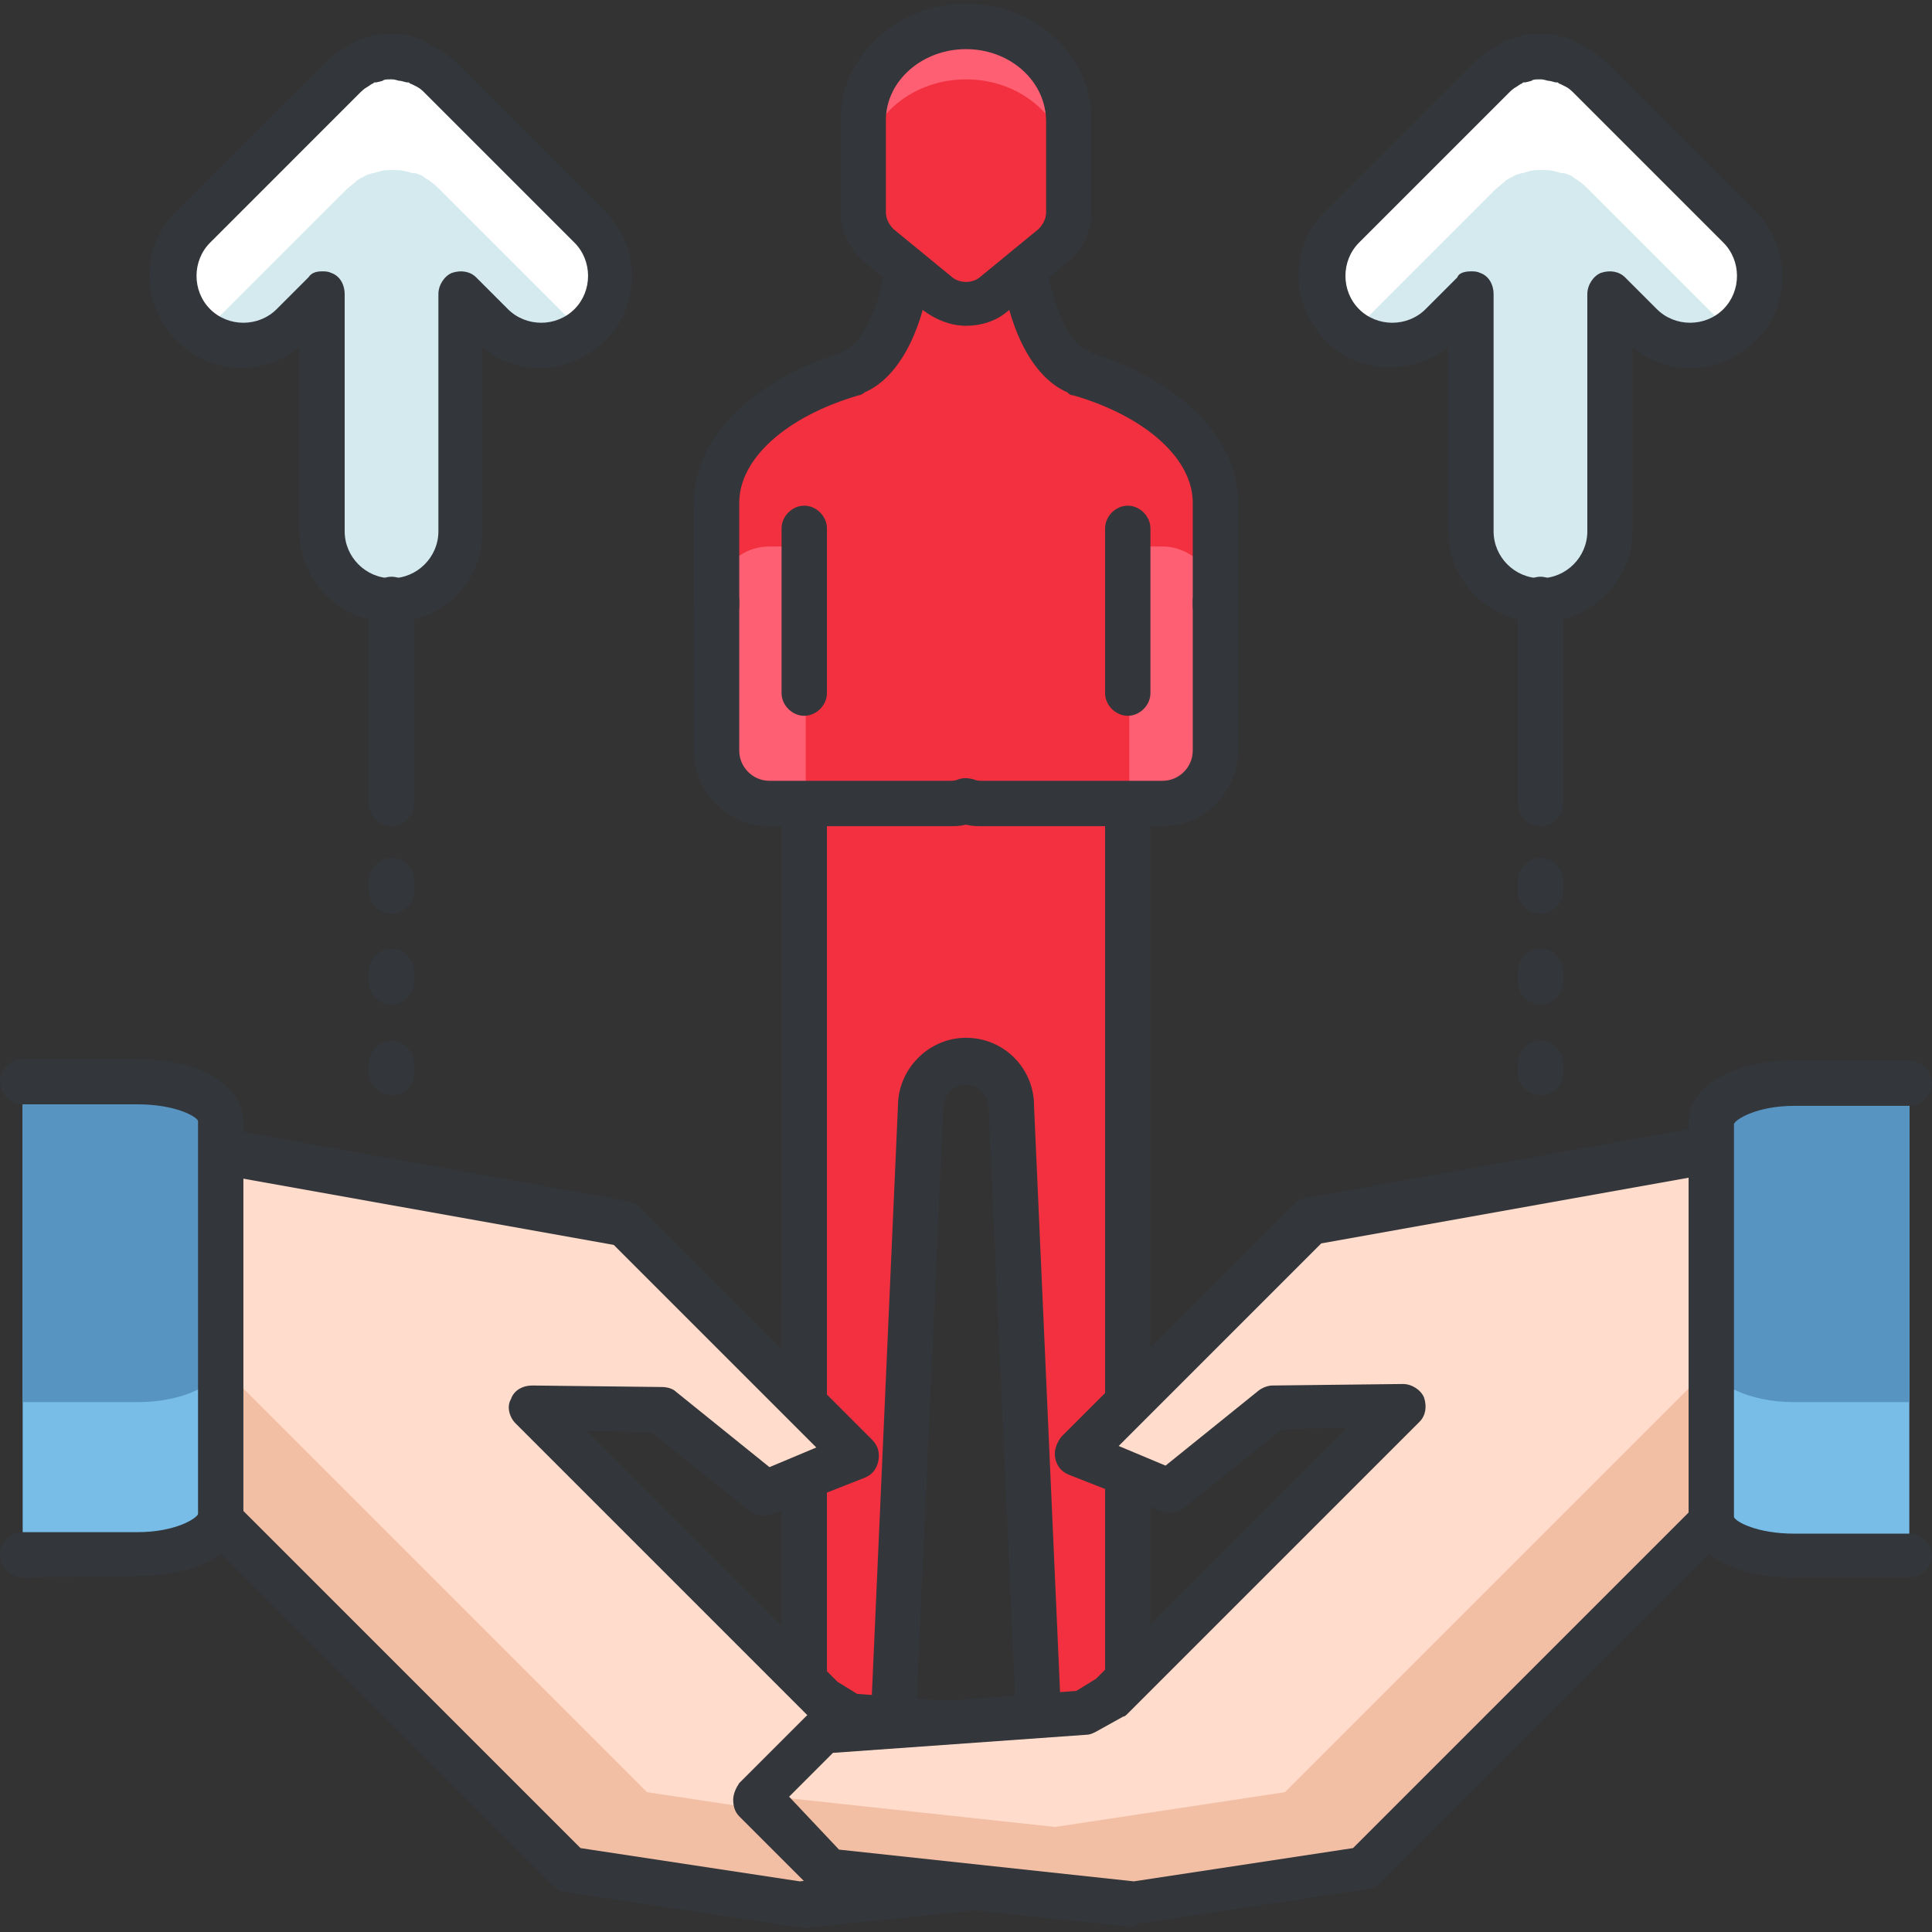
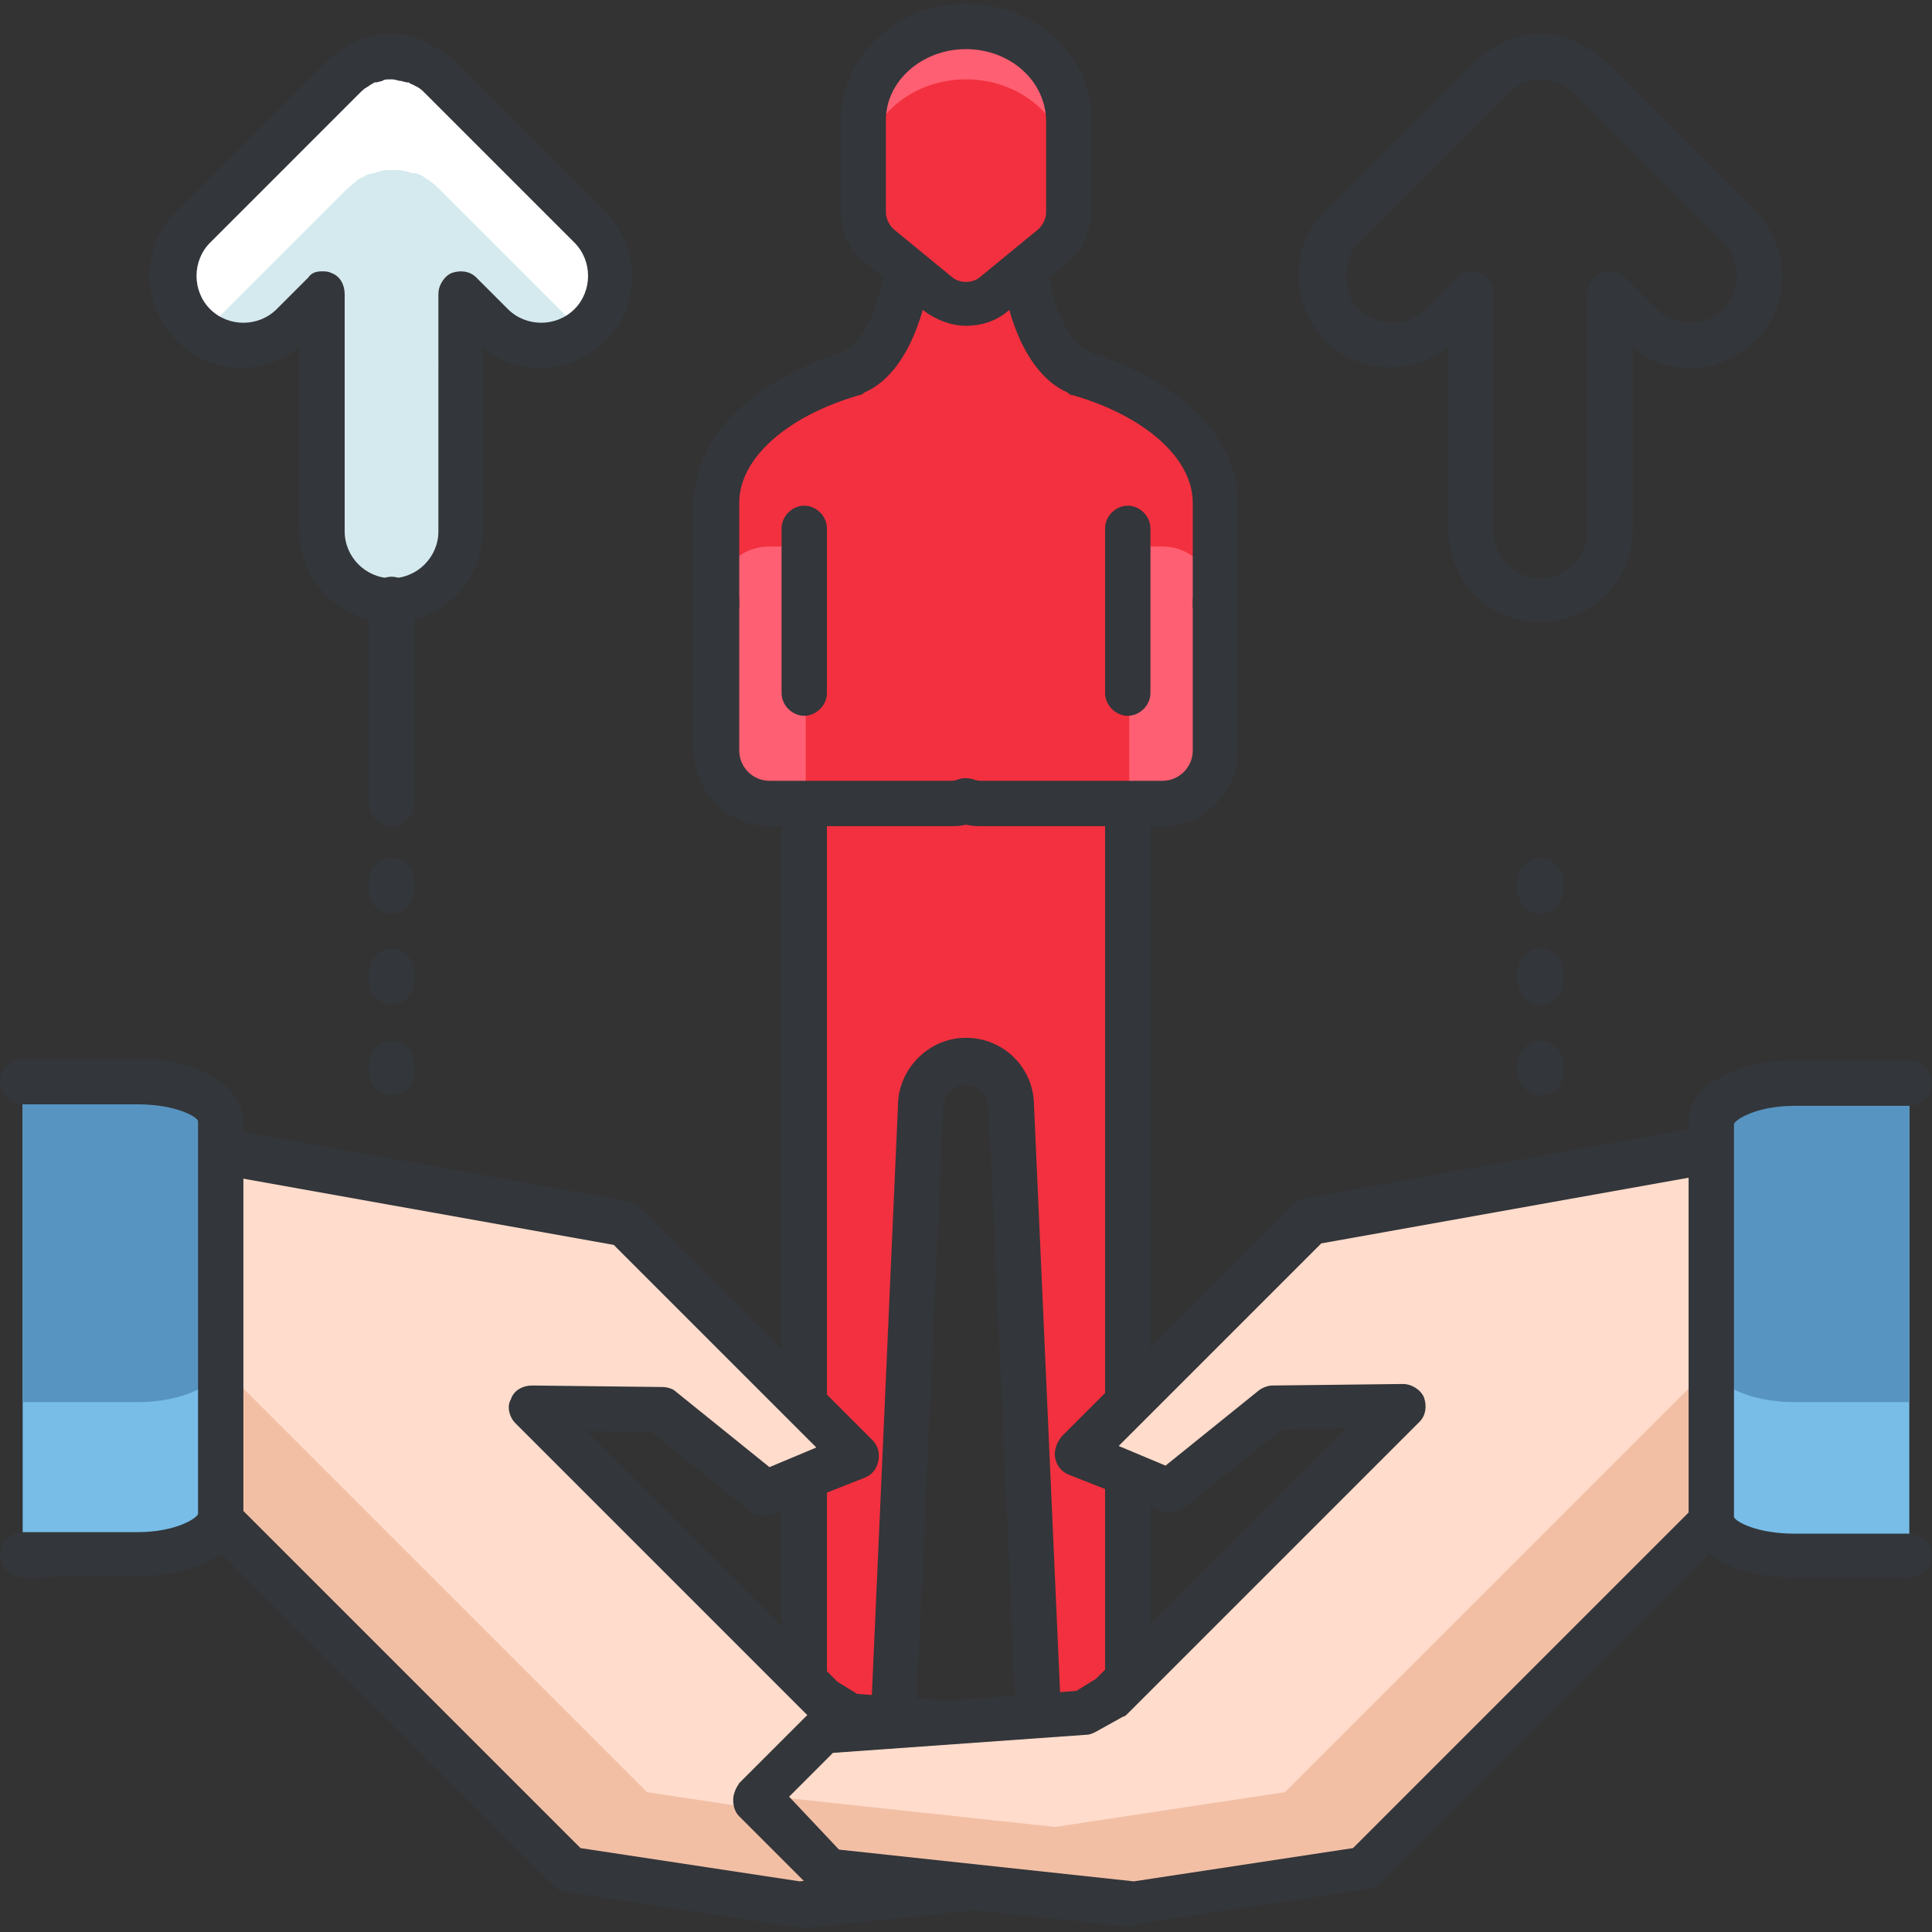
<svg xmlns="http://www.w3.org/2000/svg" version="1.1" id="Capa_1" x="0px" y="0px" viewBox="0 0 484.693 484.693" style="enable-background:new 0 0 484.693 484.693;" xml:space="preserve">
  <rect x="0" y="0" width="484.693" height="484.693" fill="#333333" stroke="none" />
  <path style="fill:#F2303F;" d="M270.791,93.867L270.791,93.867c-7.206-2.276-13.274-14.412-14.412-29.961h-28.065  c-1.517,15.55-7.206,27.686-14.412,29.961l0,0c-20.101,6.068-34.133,18.204-34.133,32.237v25.79h125.535v-25.79  C304.924,112.071,291.271,99.935,270.791,93.867z" />
  <path style="fill:#FF5F72;" d="M291.65,137.102h-45.132c-1.517,0-3.034,0.379-4.172,0.759c-1.517-0.379-2.655-0.759-4.172-0.759  h-45.132c-7.585,0-13.274,6.068-13.274,13.274v37.547c0,7.585,6.068,13.274,13.274,13.274h45.132c1.517,0,3.034-0.379,4.172-0.759  c1.138,0.379,2.655,0.759,4.172,0.759h45.132c7.585,0,13.274-6.068,13.274-13.274v-37.547  C304.924,143.17,298.856,137.102,291.65,137.102z" />
  <path style="fill:#33363A;" d="M304.924,157.582c-3.034,0-5.689-2.655-5.689-5.689v-25.79c0-10.998-11.757-21.618-29.961-26.927  c-0.759,0-1.138-0.379-1.517-0.759c-7.964-3.413-14.033-14.033-16.308-28.824h-18.204c-2.276,14.791-8.344,25.41-16.308,28.824  c-0.379,0.379-1.138,0.759-1.517,0.759c-18.204,5.31-29.961,15.929-29.961,26.927v25.79c0,3.034-2.655,5.689-5.689,5.689  s-5.689-2.655-5.689-5.689v-25.79c0-15.929,14.033-30.341,36.788-37.547c0.379-0.379,0.759-0.379,1.138-0.759  c3.413-1.138,9.102-9.481,10.619-25.031c0.379-3.034,2.655-5.31,5.689-5.31h28.065c3.034,0,5.31,2.276,5.689,5.31  c1.517,15.17,6.827,23.893,10.619,25.031c0.379,0,0.759,0.379,1.138,0.759c22.756,7.206,36.788,21.618,36.788,37.547v25.79  C310.613,155.307,308.338,157.582,304.924,157.582z" />
  <path style="fill:#FF5F72;" d="M268.136,30.151c0-12.895-11.757-23.514-25.79-23.514c-14.412,0-25.79,10.619-25.79,23.514  c0,0.379,0,1.138,0,1.517s0,0.759,0,1.138v20.101c0,3.413,1.517,6.447,4.172,8.723l14.791,12.136  c1.896,1.517,4.551,2.276,6.827,2.276c2.276,0,4.93-0.759,6.827-2.276l14.791-12.136c2.655-2.276,4.172-5.31,4.172-8.723V32.806  c0-0.379,0-0.759,0-1.138C268.136,30.91,268.136,30.53,268.136,30.151z" />
  <g>
    <path style="fill:#F2303F;" d="M242.347,19.911c-14.412,0-25.79,10.619-25.79,23.514c0,0.379,0,1.138,0,1.517   c0,0.379,0,0.759,0,1.138v6.827c0,3.413,1.517,6.447,4.172,8.723l14.791,12.136c1.896,1.517,4.551,2.276,6.827,2.276   c2.276,0,4.93-0.759,6.827-2.276l14.791-12.136c2.655-2.276,4.172-5.31,4.172-8.723V46.08c0-0.379,0-0.759,0-1.138   c0-0.379,0-1.138,0-1.517C268.136,30.53,256.759,19.911,242.347,19.911z" />
    <path style="fill:#F2303F;" d="M269.653,119.277h-54.234c-7.206,0-13.274,6.068-13.274,13.274v82.299v13.653v221.108   c0,7.585,3.413,13.274,10.998,13.274h9.861l8.344-185.078c0-6.447,4.93-11.378,11.378-11.378c6.068,0,11.378,5.31,11.378,11.378   l8.344,185.078h9.861c7.585,0,10.998-6.068,10.998-13.274V228.504V214.85v-82.299C282.927,124.966,276.859,119.277,269.653,119.277   z" />
  </g>
  <path style="fill:#33363A;" d="M242.347,81.73c-3.793,0-7.585-1.517-10.619-3.793l-14.791-12.136  c-3.793-3.034-6.068-7.964-6.068-12.895V32.806c0-0.379,0-0.759,0-1.138c0-0.379,0-1.138,0-1.517  c0-15.929,14.033-29.203,31.479-29.203c17.446,0,31.479,12.895,31.479,29.203c0,0.379,0,1.138,0,1.517c0,0.379,0,0.759,0,1.138  v20.101c0,4.93-2.276,9.861-6.068,12.895l-14.791,12.136C249.932,80.593,246.139,81.73,242.347,81.73z M242.347,12.326  c-10.998,0-20.101,7.964-20.101,17.825c0,0.379,0,0.759,0,1.138c0,0.379,0,0.759,0,1.138c0,0.379,0,0.379,0,0.759v20.101  c0,1.517,0.759,3.034,1.896,4.172l14.791,12.136c1.896,1.517,4.93,1.517,6.827,0l14.791-12.136c1.138-1.138,1.896-2.655,1.896-4.172  V33.185v-0.379c0-0.379,0-0.759,0-1.138c0-0.379,0-0.759,0-1.138C262.447,20.29,253.345,12.326,242.347,12.326z" />
  <path style="fill:#33363A;" d="M291.65,207.265h-45.132c-1.517,0-2.655,0-4.172-0.379c-1.517,0.379-2.655,0.379-4.172,0.379h-45.132  c-10.619,0-18.963-8.723-18.963-18.963v-37.547c0-3.034,2.655-5.689,5.689-5.689s5.689,2.655,5.689,5.689v37.547  c0,4.172,3.413,7.585,7.585,7.585h45.132c0.759,0,1.517,0,2.276-0.379c1.138-0.379,2.276-0.379,3.793,0  c0.759,0.379,1.517,0.379,2.276,0.379h45.132c4.172,0,7.585-3.413,7.585-7.585v-37.547c0-3.034,2.655-5.689,5.689-5.689  s5.689,2.655,5.689,5.689v37.547C310.613,198.542,302.27,207.265,291.65,207.265z" />
  <path style="fill:#33363A;" d="M271.929,468.954h-9.861c-3.034,0-5.689-2.276-5.689-5.31l-8.344-185.458  c0-3.413-2.655-6.068-5.689-6.068c-3.034,0-5.689,2.655-5.689,5.689l-8.344,185.458c0,3.034-2.655,5.31-5.689,5.31h-9.861  c-9.861,0-16.687-7.585-16.687-18.963V206.127c0-3.034,2.655-5.689,5.689-5.689s5.689,2.655,5.689,5.689v243.484  c0,3.413,0.758,7.585,5.31,7.585h4.551l7.964-179.769c0-9.102,7.585-17.067,17.067-17.067c9.481,0,17.067,7.585,17.067,17.067  l7.964,179.39h4.551c4.172,0,5.31-4.172,5.31-7.585V205.748c0-3.034,2.655-5.689,5.689-5.689s5.689,2.655,5.689,5.689v243.484  C288.616,461.369,281.79,468.954,271.929,468.954z" />
  <g>
    <path style="fill:#33363A;" d="M282.927,179.579c-3.034,0-5.689-2.655-5.689-5.689v-41.339c0-3.034,2.655-5.689,5.689-5.689   s5.689,2.655,5.689,5.689v41.339C288.616,176.924,285.961,179.579,282.927,179.579z" />
    <path style="fill:#33363A;" d="M201.766,179.579c-3.034,0-5.689-2.655-5.689-5.689v-41.339c0-3.034,2.655-5.689,5.689-5.689   s5.689,2.655,5.689,5.689v41.339C207.455,176.924,204.8,179.579,201.766,179.579z" />
    <path style="fill:#33363A;" d="M303.028,468.954H181.665c-3.034,0-5.689-2.655-5.689-5.689s2.655-5.689,5.689-5.689h121.363   c3.034,0,5.689,2.655,5.689,5.689S306.062,468.954,303.028,468.954z" />
  </g>
  <polygon style="fill:#F2BFA5;" points="278.756,434.821 213.144,429.89 206.317,426.098 132.741,352.901 165.357,353.28   191.526,374.139 214.661,365.037 156.255,306.631 46.649,286.91 14.791,341.144 142.601,468.954 200.249,477.677 276.859,469.713   295.064,451.508 " />
  <polygon style="fill:#FFDCCC;" points="156.255,306.631 47.028,286.91 34.133,321.422 162.323,449.612 219.97,458.335   293.926,450.37 278.756,434.821 213.144,429.89 206.317,426.098 132.741,352.901 165.357,353.28 191.526,374.139 193.043,373.76   211.627,364.279 183.182,333.559 " />
  <path style="fill:#33363A;" d="M200.249,483.366c-0.379,0-0.379,0-0.759,0l-57.647-8.723c-1.138,0-2.276-0.759-3.034-1.517  l-128.19-128.19c-1.896-1.896-2.276-4.551-0.759-6.827l31.858-53.855c1.138-1.896,3.413-3.034,6.068-2.655l109.606,19.722  c1.138,0.379,2.276,0.759,3.034,1.517l58.406,58.406c1.517,1.517,1.896,3.413,1.517,5.31s-1.517,3.413-3.413,4.172l-23.135,9.102  c-1.896,0.759-4.172,0.379-5.689-0.759l-24.652-19.722l-16.308-0.379l62.957,62.957l4.93,3.034l64.474,4.93  c1.517,0,2.655,0.759,3.413,1.517l16.687,16.687c2.276,2.276,2.276,5.689,0,7.964l-18.204,18.204  c-0.759,0.759-2.276,1.517-3.413,1.517l-76.61,7.964C201.007,483.366,200.628,483.366,200.249,483.366z M145.636,463.644  l54.993,8.344l73.956-7.964l12.895-12.895L276.48,440.13l-63.716-4.551c-0.758,0-1.517-0.379-2.276-0.759l-6.827-3.793  c-0.379-0.379-0.759-0.379-1.138-0.759l-73.197-73.197c-1.517-1.517-2.276-4.172-1.138-6.068c0.758-2.276,3.034-3.413,5.31-3.413  l32.616,0.379c1.138,0,2.655,0.379,3.413,1.138l23.514,18.963l11.757-4.93l-50.821-50.821L50.062,293.736l-27.686,46.649  L145.636,463.644z" />
  <path style="fill:#77BDE8;" d="M5.689,271.36h28.824c11.378,0,20.859,4.551,20.859,9.861v98.607c0,5.689-9.481,9.861-20.859,9.861  H5.689" />
  <path style="fill:#5794C1;" d="M5.689,351.763h28.824c11.378,0,20.859-4.551,20.859-9.861v-60.681c0-5.689-9.481-9.861-20.859-9.861  H5.689" />
  <path style="fill:#33363A;" d="M5.689,395.757c-3.034,0-5.689-2.655-5.689-5.689s2.655-5.689,5.689-5.689h28.824  c9.481,0,14.791-3.413,15.17-4.551v-98.607c-0.379-1.138-5.689-4.172-15.17-4.172H5.689c-3.034,0-5.689-2.655-5.689-5.689  s2.655-5.689,5.689-5.689h28.824c6.447,0,12.516,1.138,17.067,3.413c7.964,3.793,9.481,9.481,9.481,12.136v98.607  c0,9.102-10.998,15.55-26.548,15.55L5.689,395.757L5.689,395.757z" />
  <polygon style="fill:#F2BFA5;" points="205.938,434.821 271.55,429.89 278.376,426.098 351.953,352.901 319.336,353.28   293.167,374.139 270.033,365.037 328.438,306.631 438.044,286.91 469.902,341.144 341.713,468.954 284.444,477.677 207.834,469.713   189.63,451.508 " />
  <polygon style="fill:#FFDCCC;" points="328.438,306.631 437.665,286.91 450.56,321.422 322.37,449.612 264.723,458.335   190.767,450.37 205.938,434.821 271.55,429.89 278.376,426.098 351.953,352.901 319.336,353.28 293.167,374.139 291.65,373.76   273.067,364.279 301.511,333.559 " />
  <path style="fill:#33363A;" d="M284.444,483.366c-0.379,0-0.379,0-0.758,0l-76.61-7.964c-1.138,0-2.655-0.759-3.413-1.517  l-18.204-18.204c-1.138-1.138-1.517-2.655-1.517-4.172c0-1.517,0.758-3.034,1.517-4.172l16.687-16.687  c1.138-1.138,2.276-1.517,3.413-1.517l64.474-4.93l4.93-3.034l62.957-62.957l-16.308,0.379l-24.652,19.722  c-1.517,1.138-3.793,1.517-5.689,0.759l-23.135-9.102c-1.896-0.759-3.034-2.276-3.413-4.172c-0.379-1.896,0.379-3.793,1.517-5.31  l58.406-58.406c0.759-0.759,1.896-1.517,3.034-1.517l109.606-19.722c2.276-0.379,4.551,0.759,6.068,2.655l31.858,53.855  c1.138,2.276,1.138,4.93-0.759,6.827l-128.19,128.19c-0.759,0.759-1.896,1.517-3.034,1.517l-57.647,8.723  C284.824,483.366,284.444,483.366,284.444,483.366z M210.489,464.024l73.956,7.964l54.993-8.344l123.638-123.639l-27.686-46.649  l-103.917,18.584l-50.821,50.821l11.757,4.93l23.514-18.963c1.138-0.759,2.276-1.138,3.413-1.138l32.616-0.379  c2.276,0,4.551,1.517,5.31,3.413c0.759,2.276,0.379,4.551-1.138,6.068l-73.197,73.197c-0.379,0.379-0.759,0.759-1.138,0.759  l-6.827,3.793c-0.758,0.379-1.517,0.759-2.276,0.759l-63.716,4.551l-10.998,10.999L210.489,464.024z" />
  <path style="fill:#77BDE8;" d="M479.004,271.36h-28.824c-11.378,0-20.859,4.551-20.859,9.861v98.607  c0,5.689,9.481,9.861,20.859,9.861h28.824" />
  <path style="fill:#5794C1;" d="M479.004,351.763h-28.824c-11.378,0-20.859-4.551-20.859-9.861v-60.681  c0-5.689,9.481-9.861,20.859-9.861h28.824" />
  <path style="fill:#33363A;" d="M479.004,395.757L479.004,395.757h-28.824c-15.55,0-26.548-6.447-26.548-15.55V281.6  c0-3.034,1.138-8.344,9.481-12.136c4.551-2.276,10.619-3.413,17.067-3.413h28.824c3.034,0,5.689,2.655,5.689,5.689  s-2.655,5.689-5.689,5.689h-28.824c-9.481,0-14.791,3.413-15.17,4.551v98.607c0.379,1.138,5.689,4.172,15.17,4.172h28.824  c3.034,0,5.689,2.655,5.689,5.689C484.693,393.102,482.038,395.757,479.004,395.757z" />
  <path style="fill:#FFFFFF;" d="M148.29,57.079l-37.547-37.547l0,0c-0.759-0.759-1.517-1.517-2.655-2.276  c-0.379-0.379-0.759-0.379-1.138-0.759c-0.379-0.379-1.138-0.759-1.517-0.759c-0.379-0.379-1.138-0.379-1.517-0.379  c-0.379,0-1.138-0.379-1.517-0.379c-1.138-0.379-2.276-0.379-3.034-0.379c0,0,0,0-0.379,0s0,0-0.379,0c-1.138,0-2.276,0-3.034,0.379  c-0.379,0-1.138,0.379-1.517,0.379c-0.379,0-1.138,0.379-1.517,0.379c-0.759,0.379-1.138,0.759-1.517,0.759  c-0.379,0.379-0.759,0.379-1.138,0.759c-0.759,0.759-1.896,1.517-2.655,2.276l0,0L49.683,57.079c-6.827,6.827-6.827,17.825,0,24.652  s17.825,6.827,24.652,0l7.964-7.964v59.544c0,9.481,7.964,17.446,17.446,17.446s17.446-7.964,17.446-17.446V73.766l7.964,7.964  c3.413,3.413,7.964,4.93,12.136,4.93c4.551,0,8.723-1.517,12.136-4.93C155.117,74.904,155.117,63.905,148.29,57.079z" />
  <path style="fill:#D5EAEF;" d="M123.638,81.73c3.413,3.413,7.964,4.93,12.136,4.93c3.793,0,7.206-1.138,10.24-3.413l-35.65-35.65  l0,0c-0.759-0.759-1.517-1.517-2.655-2.276c-0.379-0.379-0.759-0.379-1.138-0.759s-1.138-0.759-1.517-0.759  c-0.379-0.379-1.138-0.379-1.517-0.379c-0.379,0-1.138-0.379-1.517-0.379c-1.138-0.379-2.276-0.379-3.034-0.379c0,0,0,0-0.379,0  c0,0,0,0-0.379,0c-1.138,0-2.276,0-3.034,0.379c-0.379,0-1.138,0.379-1.517,0.379c-0.379,0-1.138,0.379-1.517,0.379  c-0.759,0.379-1.138,0.759-1.517,0.759c-0.379,0.379-0.759,0.379-1.138,0.759c-0.759,0.759-1.896,1.517-2.655,2.276l0,0L51.2,83.247  c6.827,4.93,16.308,4.551,22.756-1.517l7.964-7.964v28.065v31.099c0,9.481,7.964,17.446,17.446,17.446s17.446-7.964,17.446-17.446  v-31.099V73.766L123.638,81.73z" />
  <g>
    <path style="fill:#33363A;" d="M98.228,156.065c-12.895,0-23.135-10.24-23.135-23.135V87.04c-9.102,7.585-22.376,6.827-30.72-1.517   c-4.172-4.172-6.827-10.24-6.827-16.308c0-6.068,2.276-12.136,6.827-16.308L81.92,15.36l0,0c1.138-1.138,2.276-1.896,3.413-2.655   c0.379-0.379,0.759-0.379,1.517-0.759l0.379-0.379c0.759-0.379,1.138-0.759,1.896-1.138c0.759-0.379,1.138-0.379,1.896-0.759h0.379   c0.759-0.379,1.517-0.379,2.276-0.759c1.138-0.379,2.655-0.379,3.793-0.379c0.379,0,0.759,0,1.138,0c1.517,0,2.655,0,3.793,0.379   c0.379,0,1.138,0.379,1.517,0.379l0.759,0.379c0.759,0,1.138,0.379,1.896,0.759c0.759,0.379,1.138,0.759,1.896,1.138l0.759,0.379   c0.379,0.379,1.138,0.379,1.517,0.759c1.138,0.759,2.276,1.517,3.413,2.655l0,0l37.547,37.547l0,0   c4.172,4.172,6.827,10.24,6.827,16.308c0,6.068-2.276,12.136-6.827,16.308c-4.172,4.172-10.24,6.827-16.308,6.827   c-5.31,0-10.619-1.896-14.412-5.31v45.89C121.363,145.825,111.123,156.065,98.228,156.065z M80.782,68.077   c0.759,0,1.517,0,2.276,0.379c2.276,0.759,3.413,3.034,3.413,5.31v59.544c0,6.447,5.31,11.757,11.757,11.757   c6.447,0,11.757-5.31,11.757-11.757V73.766c0-2.276,1.517-4.551,3.413-5.31c2.276-0.759,4.551-0.379,6.068,1.138l7.964,7.964   c4.551,4.551,12.136,4.551,16.687,0c2.276-2.276,3.413-5.31,3.413-8.344c0-3.034-1.138-6.068-3.413-8.344l-37.547-37.547l0,0   c-0.379-0.379-1.138-1.138-1.896-1.517l-1.517-0.759c-0.379,0-0.379-0.379-0.759-0.379h-0.379l-1.517-0.379   c-0.759,0-1.138-0.379-2.276-0.379h-0.379c-0.759,0-1.517,0-1.896,0.379l-1.517,0.379h-0.379c-0.379,0-0.379,0.379-0.759,0.379   l-1.138,0.759c-0.759,0.379-1.517,1.138-1.896,1.517l0,0L52.717,60.871c-2.276,2.276-3.413,5.31-3.413,8.344   c0,3.034,1.138,6.068,3.413,8.344c4.551,4.551,12.136,4.551,16.687,0l7.964-7.964C78.127,68.456,79.265,68.077,80.782,68.077z" />
    <path style="fill:#33363A;" d="M98.228,207.265c-3.034,0-5.689-2.655-5.689-5.689v-51.2c0-3.034,2.655-5.689,5.689-5.689   c3.034,0,5.689,2.655,5.689,5.689v51.2C103.917,204.61,101.262,207.265,98.228,207.265z" />
    <path style="fill:#33363A;" d="M98.228,229.262c-3.034,0-5.689-2.655-5.689-5.689v-2.655c0-3.034,2.655-5.689,5.689-5.689   c3.034,0,5.689,2.655,5.689,5.689v2.655C103.917,226.607,101.262,229.262,98.228,229.262z" />
    <path style="fill:#33363A;" d="M98.228,252.018c-3.034,0-5.689-2.655-5.689-5.689v-2.655c0-3.034,2.655-5.689,5.689-5.689   c3.034,0,5.689,2.655,5.689,5.689v2.655C103.917,249.363,101.262,252.018,98.228,252.018z" />
    <path style="fill:#33363A;" d="M98.228,274.773c-3.034,0-5.689-2.655-5.689-5.689v-2.276c0-3.034,2.655-5.689,5.689-5.689   c3.034,0,5.689,2.655,5.689,5.689v2.655C103.917,272.498,101.262,274.773,98.228,274.773z" />
  </g>
-   <path style="fill:#FFFFFF;" d="M436.527,57.079l-37.547-37.547l0,0c-0.758-0.759-1.517-1.517-2.655-2.276  c-0.379-0.379-0.759-0.379-1.138-0.759c-0.379-0.379-1.138-0.759-1.517-0.759c-0.379-0.379-1.138-0.379-1.517-0.379  c-0.379,0-1.138-0.379-1.517-0.379c-1.138-0.379-2.276-0.379-3.034-0.379c0,0,0,0-0.379,0s0,0-0.379,0c-1.138,0-2.276,0-3.034,0.379  c-0.379,0-1.138,0.379-1.517,0.379c-0.379,0-1.138,0.379-1.517,0.379c-0.759,0.379-1.138,0.759-1.517,0.759  c-0.379,0.379-0.759,0.379-1.138,0.759c-0.759,0.759-1.896,1.517-2.655,2.276l0,0L337.92,57.079c-6.827,6.827-6.827,17.825,0,24.652  s17.825,6.827,24.652,0l7.964-7.964v59.544c0,9.481,7.964,17.446,17.446,17.446c9.482,0,17.446-7.964,17.446-17.446V73.766  l7.964,7.964c3.413,3.413,7.964,4.93,12.136,4.93c4.551,0,8.723-1.517,12.136-4.93C442.975,74.904,442.975,63.905,436.527,57.079z" />
-   <path style="fill:#D5EAEF;" d="M411.876,81.73c3.413,3.413,7.964,4.93,12.136,4.93c3.793,0,7.206-1.138,10.24-3.413l-35.65-35.65  l0,0c-0.759-0.759-1.517-1.517-2.655-2.276c-0.379-0.379-0.758-0.379-1.138-0.759c-0.379-0.379-1.138-0.759-1.517-0.759  c-0.379-0.379-1.138-0.379-1.517-0.379c-0.379,0-1.138-0.379-1.517-0.379c-1.138-0.379-2.276-0.379-3.034-0.379c0,0,0,0-0.379,0  c-0.379,0,0,0-0.379,0c-1.138,0-2.276,0-3.034,0.379c-0.379,0-1.138,0.379-1.517,0.379c-0.379,0-1.138,0.379-1.517,0.379  c-0.758,0.379-1.138,0.759-1.517,0.759c-0.379,0.379-0.759,0.379-1.138,0.759c-0.759,0.759-1.896,1.517-2.655,2.276l0,0  l-35.65,35.65c6.827,4.93,16.308,4.551,22.756-1.517l7.964-7.964v28.065v31.099c0,9.481,7.964,17.446,17.446,17.446  s17.446-7.964,17.446-17.446v-31.099V73.766L411.876,81.73z" />
  <g>
    <path style="fill:#33363A;" d="M386.465,156.065c-12.895,0-23.135-10.24-23.135-23.135V87.04   c-9.102,7.206-22.376,6.827-30.72-1.517c-4.172-4.172-6.827-10.24-6.827-16.308c0-6.068,2.276-12.136,6.827-16.308l37.547-37.547   l0,0c1.138-1.138,2.276-1.896,3.413-2.655c0.379-0.379,0.759-0.379,1.517-0.759l0.379-0.379c0.758-0.379,1.138-0.759,1.896-1.138   c0.758-0.379,1.138-0.379,1.896-0.759h0.379c0.758-0.379,1.517-0.379,2.276-0.759c1.138-0.379,2.655-0.379,3.793-0.379   c0.379,0,0.758,0,1.138,0c1.517,0,2.655,0,3.793,0.379c0.379,0,1.138,0.379,1.896,0.379l0.759,0.379   c0.759,0,1.138,0.379,1.896,0.759c0.758,0.379,1.517,0.759,1.896,1.138l0.758,0.379c0.379,0.379,1.138,0.379,1.517,0.759   c1.138,0.759,2.276,1.896,3.413,2.655l0,0l37.547,37.547l0,0c4.172,4.172,6.827,10.24,6.827,16.308   c0,6.068-2.276,12.136-6.827,16.308c-4.172,4.172-10.24,6.827-16.308,6.827c-5.31,0-10.619-1.896-14.412-5.31v45.89   C409.6,145.825,398.981,156.065,386.465,156.065z M369.019,68.077c0.759,0,1.517,0,2.276,0.379c2.276,0.759,3.413,3.034,3.413,5.31   v59.544c0,6.447,5.31,11.757,11.757,11.757s11.757-5.31,11.757-11.757V73.766c0-2.276,1.517-4.551,3.413-5.31   c2.276-0.759,4.551-0.379,6.068,1.138l7.964,7.964c4.551,4.551,12.136,4.551,16.687,0c2.276-2.276,3.413-5.31,3.413-8.344   c0-3.034-1.138-6.068-3.413-8.344l-37.547-37.547l0,0c-0.379-0.379-1.138-1.138-1.896-1.517l-1.517-0.759   c-0.379,0-0.379-0.379-0.759-0.379h-0.379l-1.517-0.379c-0.758,0-1.138-0.379-2.276-0.379h-0.379c-0.759,0-1.517,0-1.896,0.379   l-1.517,0.379h-0.379c-0.379,0-0.379,0.379-0.759,0.379l-1.138,0.759c-0.758,0.379-1.517,1.138-1.896,1.517l0,0l-37.547,37.547   c-2.276,2.276-3.413,5.31-3.413,8.344c0,3.034,1.138,6.068,3.413,8.344c4.551,4.551,12.136,4.551,16.687,0l7.964-7.964   C365.985,68.456,367.502,68.077,369.019,68.077z" />
-     <path style="fill:#33363A;" d="M386.465,207.265c-3.034,0-5.689-2.655-5.689-5.689v-51.2c0-3.034,2.655-5.689,5.689-5.689   s5.689,2.655,5.689,5.689v51.2C392.154,204.61,389.499,207.265,386.465,207.265z" />
    <path style="fill:#33363A;" d="M386.465,229.262c-3.034,0-5.689-2.655-5.689-5.689v-2.655c0-3.034,2.655-5.689,5.689-5.689   s5.689,2.655,5.689,5.689v2.655C392.154,226.607,389.499,229.262,386.465,229.262z" />
    <path style="fill:#33363A;" d="M386.465,252.018c-3.034,0-5.689-2.655-5.689-5.689v-2.655c0-3.034,2.655-5.689,5.689-5.689   s5.689,2.655,5.689,5.689v2.655C392.154,249.363,389.499,252.018,386.465,252.018z" />
    <path style="fill:#33363A;" d="M386.465,274.773c-3.034,0-5.689-2.655-5.689-5.689v-2.276c0-3.034,2.655-5.689,5.689-5.689   s5.689,2.655,5.689,5.689v2.655C392.154,272.498,389.499,274.773,386.465,274.773z" />
  </g>
  <g>
</g>
  <g>
</g>
  <g>
</g>
  <g>
</g>
  <g>
</g>
  <g>
</g>
  <g>
</g>
  <g>
</g>
  <g>
</g>
  <g>
</g>
  <g>
</g>
  <g>
</g>
  <g>
</g>
  <g>
</g>
  <g>
</g>
</svg>